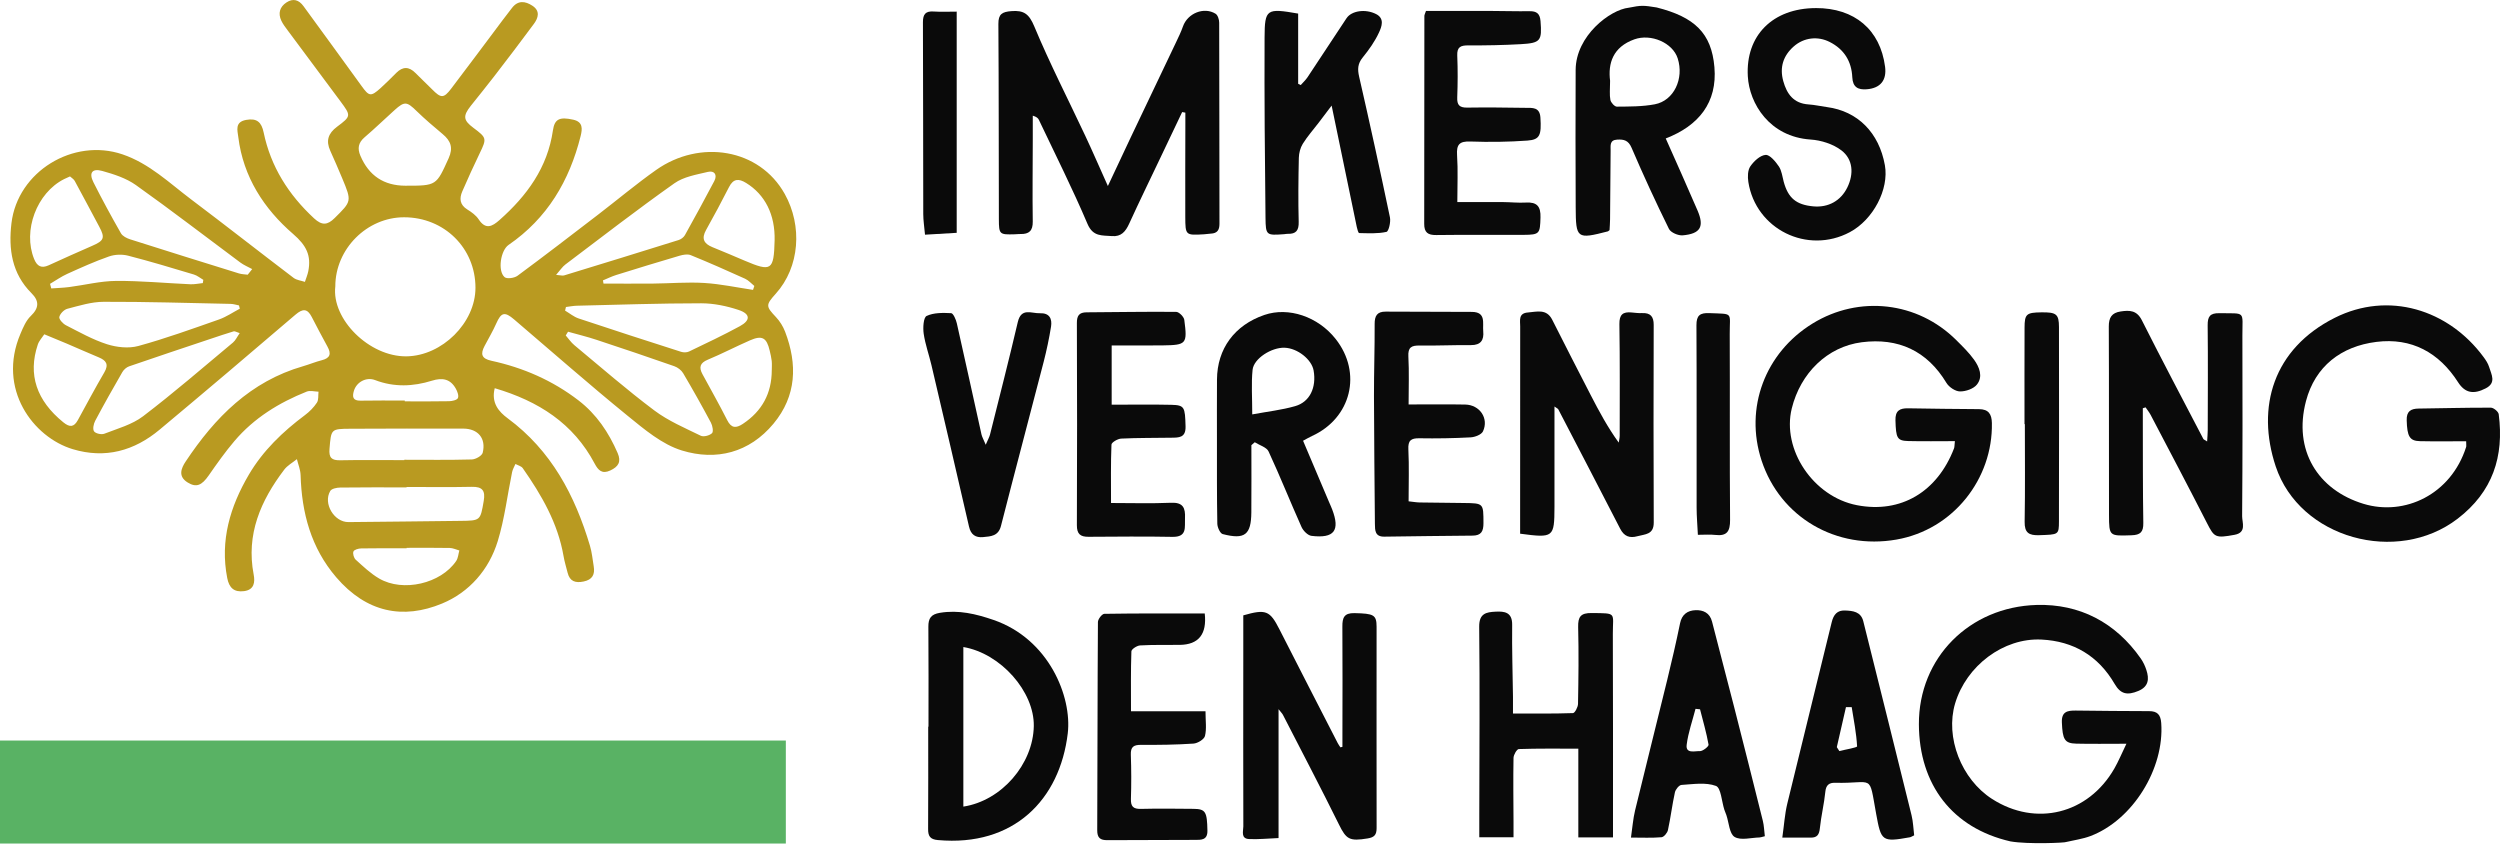
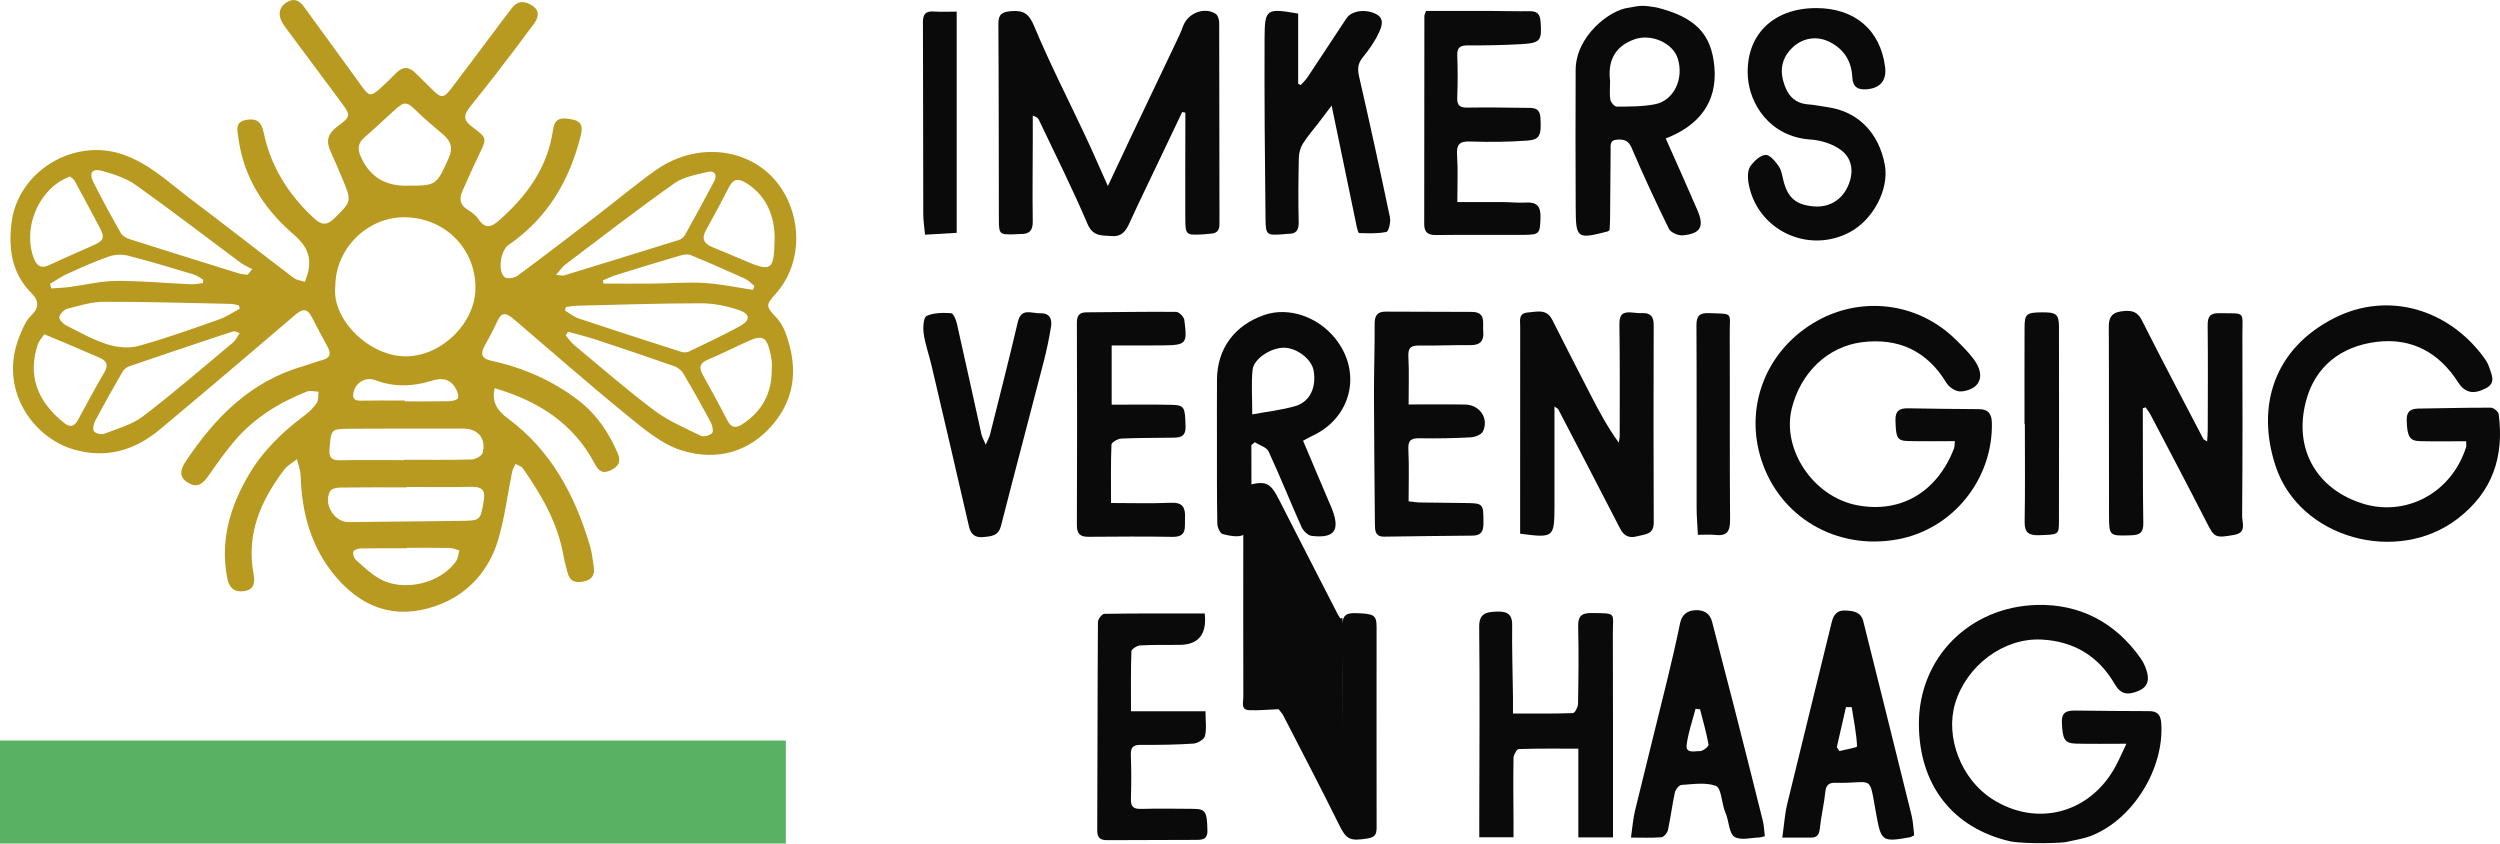
<svg xmlns="http://www.w3.org/2000/svg" id="Layer_2" viewBox="0 0 1071.31 361.48">
  <defs>
    <style>.cls-1{fill:#59b264;}.cls-2{fill:#0a0a0a;}.cls-3{fill:#b99a21;}</style>
  </defs>
  <g id="Layer_1-2">
    <path class="cls-3" d="M212.01,166.33c-1.62,6.33,1.78,10.14,5.53,12.91,18.71,13.82,28.83,33.02,35.27,54.63.85,2.84,1.12,5.86,1.61,8.81.59,3.49-.55,5.73-4.32,6.51-3.51.73-5.92-.02-6.86-3.73-.61-2.4-1.34-4.79-1.76-7.23-2.45-14.11-9.43-26.11-17.47-37.61-.63-.89-2.07-1.21-3.13-1.8-.49,1.16-1.18,2.27-1.43,3.47-2.03,9.87-3.21,19.99-6.15,29.58-3.76,12.26-12.17,21.91-23.86,26.76-16.73,6.94-32.41,3.86-45.36-11.25-10.78-12.57-14.8-27.57-15.27-43.8-.07-2.29-1.03-4.55-1.58-6.82-1.84,1.49-4.07,2.69-5.45,4.52-10.07,13.28-16.38,27.68-13.08,44.92.62,3.21.31,6.54-4.12,7.12-4.28.56-6.4-1.43-7.21-5.62-3.13-16.07,1.24-30.61,9.24-44.25,6.04-10.3,14.55-18.46,24.1-25.59,1.95-1.46,3.77-3.3,5.1-5.33.78-1.19.49-3.09.68-4.68-1.69-.04-3.6-.62-5.05-.04-11.89,4.74-22.62,11.35-30.98,21.19-3.96,4.66-7.52,9.7-11.02,14.73-3,4.31-5.31,5.3-9,3.04-4.22-2.58-2.86-6.04-.86-9.03,12.51-18.8,27.75-34.32,50.31-40.81,2.71-.78,5.33-1.89,8.06-2.58,3.6-.92,4.06-2.79,2.37-5.83-2.33-4.19-4.52-8.46-6.74-12.71-1.88-3.62-3.82-3.65-6.95-.98-19.31,16.54-38.7,32.97-58.21,49.27-10.9,9.11-23.32,12.58-37.26,8.38-16.91-5.1-32.48-25.73-22.4-49.43,1.15-2.71,2.38-5.68,4.43-7.64,3.62-3.45,3.64-6.45.32-9.76-8.45-8.42-9.92-18.91-8.6-30,2.64-22.14,26.48-36.68,47.59-29.5,11.53,3.92,20.03,12.24,29.4,19.29,14.73,11.09,29.23,22.49,43.92,33.64,1.3.98,3.21,1.16,4.84,1.71.49-1.52,1.14-3.02,1.45-4.58,1.33-6.72-.8-11.02-6.48-15.93-12.5-10.78-21.41-24.49-23.51-41.52-.35-2.87-1.6-6.48,3.36-7.38,4.64-.84,6.59.98,7.51,5.42,3.05,14.63,10.65,26.63,21.6,36.77,3.41,3.16,5.76,2.9,8.81-.12,7.29-7.21,7.37-7.16,3.28-16.98-1.66-3.98-3.38-7.94-5.15-11.86-1.94-4.29-.91-7.45,2.91-10.3,6.1-4.55,6.01-4.73,1.46-10.88-7.51-10.15-15.08-20.26-22.61-30.4-.99-1.33-2.03-2.67-2.73-4.16-1.48-3.15-.69-5.92,2.2-7.82,2.85-1.88,5.32-1.14,7.31,1.6,8.3,11.42,16.66,22.8,24.91,34.25,3.17,4.4,3.92,4.61,8.04.92,2.35-2.1,4.57-4.36,6.8-6.59,2.77-2.77,5.45-2.76,8.21.04,2.33,2.37,4.77,4.62,7.11,6.99,3.83,3.88,4.97,3.96,8.17-.23,7.44-9.77,14.76-19.64,22.13-29.46,1.3-1.73,2.63-3.42,3.94-5.14,2.59-3.4,5.69-3,8.78-.97,3.41,2.23,2.53,5.19.62,7.78-5.61,7.62-11.37,15.13-17.13,22.63-3.24,4.22-6.61,8.33-9.91,12.49-3.43,4.34-3.21,6.18,1.11,9.4,5.77,4.31,5.78,4.58,2.7,10.96-2.59,5.38-5.08,10.82-7.45,16.3-1.31,3.03-1.08,5.75,2.17,7.75,1.82,1.12,3.72,2.5,4.86,4.23,3,4.57,5.82,3.04,8.91.3,11.73-10.39,20.59-22.43,22.91-38.44.71-4.92,2.89-5.87,8.72-4.57,4.22.94,3.91,3.95,3.15,7.01-4.79,19.17-14.28,35.26-30.88,46.65-3.4,2.34-4.77,11.11-1.71,13.8.98.86,4.19.42,5.54-.58,11.63-8.58,23.07-17.41,34.54-26.2,8.3-6.37,16.33-13.12,24.87-19.15,18.73-13.22,44.23-9.21,55.11,10.29,7.65,13.7,6.44,31.33-3.85,42.75-4.38,4.86-4.26,5.4.09,10.02,1.67,1.77,3.05,4.01,3.92,6.28,5.34,13.97,4.9,27.5-4.98,39.39-10.35,12.45-24.52,16.01-39.25,11.49-8.49-2.6-16.11-9.06-23.24-14.86-16.5-13.42-32.46-27.5-48.65-41.29-4.09-3.49-5.55-3.04-7.66,1.71-1.47,3.32-3.33,6.46-5.03,9.68-1.78,3.39-1.36,5.38,2.95,6.31,13.64,2.96,26.22,8.45,37.33,16.99,7.7,5.92,12.93,13.71,16.76,22.55,1.64,3.79.31,5.85-3.15,7.47-3.54,1.66-5.19-.11-6.68-2.92-9.12-17.26-24.09-26.81-42.84-32.34ZM143.69,122.72c-1.68,14.03,14.56,30.2,30.52,29.98,15.22-.21,29.56-14.38,29.54-29.41-.02-16.97-13.35-30.15-30.55-30.18-15.95-.03-29.52,13.58-29.51,29.61ZM238.29,117.79c1.91.15,2.76.44,3.45.23,16.37-5,32.74-10.04,49.08-15.16,1.03-.32,2.16-1.17,2.68-2.09,4.28-7.67,8.48-15.39,12.58-23.16,1.44-2.74.03-4.61-2.72-3.95-4.92,1.18-10.39,2.07-14.35,4.88-15.85,11.21-31.22,23.1-46.72,34.8-1.33,1-2.27,2.51-3.99,4.46ZM102.75,132.26c-.11-.46-.23-.92-.34-1.38-1.19-.23-2.38-.64-3.58-.66-18.14-.38-36.28-.95-54.42-.89-5.2.01-10.44,1.66-15.55,2.99-1.43.37-3.13,2.12-3.44,3.51-.21.96,1.53,2.88,2.82,3.54,5.76,2.94,11.49,6.18,17.61,8.14,4.17,1.33,9.28,1.89,13.41.76,11.68-3.2,23.12-7.35,34.56-11.36,3.14-1.1,5.97-3.06,8.94-4.63ZM242.52,131.57c-.12.51-.25,1.02-.37,1.53,1.93,1.14,3.74,2.67,5.82,3.37,14.61,4.88,29.27,9.61,43.93,14.3,1.02.33,2.43.31,3.37-.14,7.31-3.51,14.66-6.97,21.78-10.85,4.65-2.53,4.54-5.27-.55-6.96-5.09-1.69-10.64-2.85-15.98-2.85-17.77,0-35.53.62-53.3,1.04-1.57.04-3.14.36-4.71.55ZM106.14,117.73c.64-.81,1.28-1.61,1.93-2.42-1.7-.93-3.55-1.67-5.09-2.82-14.92-11.08-29.63-22.44-44.77-33.2-4.16-2.95-9.42-4.65-14.42-6.04-4.31-1.2-5.77.84-3.76,4.84,3.73,7.4,7.69,14.69,11.8,21.88.71,1.24,2.5,2.13,3.98,2.6,15.5,4.94,31.04,9.78,46.58,14.6,1.19.37,2.5.38,3.75.55ZM173.73,79.58c13.42.02,13.22-.07,18.51-11.74,2.06-4.53.92-7.48-2.54-10.37-3.81-3.19-7.61-6.41-11.16-9.87-4.19-4.08-5.14-4.3-9.41-.47-4.32,3.87-8.46,7.93-12.87,11.68-2.72,2.32-3.16,4.78-1.82,7.93q5.44,12.81,19.29,12.84ZM102.72,142.76c-1.39-.44-2.09-.92-2.59-.77-3.31.99-6.58,2.11-9.85,3.2-11.65,3.9-23.32,7.78-34.94,11.79-1.14.39-2.32,1.43-2.92,2.48-3.98,6.89-7.89,13.83-11.62,20.85-.7,1.31-1.17,3.59-.5,4.53.68.95,3.18,1.5,4.41,1.02,5.67-2.21,11.9-3.9,16.61-7.49,13.19-10.06,25.76-20.94,38.5-31.57,1.13-.94,1.78-2.45,2.9-4.05ZM243.42,142.15l-.99,1.6c1.22,1.4,2.28,2.99,3.69,4.16,11.35,9.43,22.49,19.14,34.29,27.99,5.98,4.49,13.11,7.51,19.9,10.83,1.21.59,3.77-.09,4.81-1.1.69-.67.22-3.21-.47-4.51-3.82-7.15-7.78-14.22-11.91-21.2-.77-1.3-2.33-2.48-3.78-2.99-11.1-3.89-22.24-7.65-33.4-11.33-3.99-1.32-8.09-2.31-12.14-3.45ZM174.22,208.66c0,.07,0,.13,0,.2-9.49,0-18.98-.06-28.46.07-1.46.02-3.65.47-4.24,1.47-3.16,5.31,1.64,13.38,7.8,13.33,15.98-.13,31.95-.35,47.93-.52,8.7-.09,8.58-.11,10.04-8.55.74-4.32-.48-6.15-5.1-6.04-9.32.21-18.64.06-27.96.06ZM173.26,197.18c0-.05,0-.11,0-.16,9.65,0,19.3.14,28.94-.13,1.64-.05,4.32-1.57,4.65-2.88,1.52-6.16-2-10.32-8.32-10.34-16.13-.03-32.27-.03-48.4.06-8.38.04-8.22.16-8.93,8.6-.32,3.82.9,4.99,4.63,4.91,9.14-.19,18.29-.06,27.44-.06ZM330.73,158.65c0-1.33.11-2.67-.03-3.98-.16-1.48-.52-2.94-.86-4.39-1.3-5.6-3.25-6.71-8.45-4.43-6.08,2.66-11.98,5.74-18.11,8.3-3.34,1.39-3.84,3.26-2.27,6.17,3.55,6.56,7.25,13.06,10.61,19.72,1.77,3.5,3.77,3.55,6.71,1.6,8.26-5.47,12.38-13.13,12.39-22.99ZM18.99,143.24c-.91,1.4-2.24,2.77-2.79,4.4-4.33,12.9-.52,24.03,10.93,33.33,2.79,2.27,4.56,2.1,6.25-.98,3.74-6.83,7.4-13.71,11.33-20.43,2.01-3.44.77-5.12-2.43-6.44-4.59-1.9-9.12-3.94-13.7-5.89-2.89-1.23-5.8-2.41-9.6-3.98ZM29.99,75.6c-1.01.46-1.77.77-2.5,1.14-11.77,5.9-17.81,22.13-12.86,34.27,1.27,3.11,3.12,4.09,6.22,2.68,6.2-2.81,12.39-5.65,18.64-8.34,5.08-2.19,5.61-3.42,3.07-8.15-3.52-6.56-6.99-13.15-10.55-19.69-.42-.76-1.32-1.27-2.01-1.91ZM331.94,103.03c.27-11.01-4.08-19.64-12.23-24.64-3.14-1.93-5.43-1.89-7.28,1.72-3.17,6.2-6.44,12.35-9.85,18.42-2.08,3.69-.99,5.88,2.68,7.37,4.61,1.88,9.2,3.81,13.77,5.77,11.54,4.92,12.59,4.23,12.91-8.64ZM174.25,234.76c0,.06,0,.13,0,.19-6.49,0-12.98-.06-19.46.06-1.18.02-3,.53-3.33,1.31-.38.91.17,2.8.98,3.53,3.19,2.87,6.36,5.92,10.04,8.06,10.25,5.97,26.44,2.17,33-7.51.84-1.24.93-3,1.36-4.51-1.37-.38-2.74-1.05-4.12-1.08-6.15-.12-12.31-.05-18.46-.05ZM21.44,121.62c.18.66.36,1.32.53,1.98,2.57-.19,5.15-.26,7.69-.59,6.7-.87,13.38-2.58,20.08-2.63,10.61-.08,21.23.96,31.85,1.43,1.76.08,3.55-.32,5.32-.5.07-.46.15-.93.22-1.39-1.35-.78-2.61-1.86-4.06-2.29-9.36-2.81-18.72-5.64-28.18-8.07-2.55-.65-5.69-.54-8.17.33-6.1,2.13-12.01,4.8-17.91,7.47-2.58,1.17-4.93,2.84-7.38,4.28ZM258.38,120.15c.08.46.16.92.24,1.38,7.1,0,14.19.05,21.29-.01,7.31-.07,14.65-.71,21.93-.26,6.99.43,13.9,1.93,20.85,2.96.19-.56.37-1.12.56-1.68-1.31-1.05-2.48-2.43-3.97-3.1-7.7-3.5-15.45-6.91-23.28-10.1-1.35-.55-3.29-.19-4.81.25-9.07,2.66-18.11,5.44-27.13,8.25-1.94.61-3.79,1.53-5.68,2.31ZM173.45,171.65c0,.11,0,.22,0,.34,6.32,0,12.64.07,18.96-.06,1.34-.03,3.39-.47,3.81-1.34.48-1-.22-2.85-.9-4.06-2.32-4.14-5.73-4.8-10.2-3.4-8.08,2.53-16.24,2.86-24.37-.25-3.79-1.45-7.98.81-9.11,4.65-.73,2.47-.49,4.23,2.86,4.16,6.31-.13,12.63-.04,18.94-.04Z" />
    <path class="cls-2" d="M709.94,3.2c16.16,4.09,23.49,10.94,24.73,25.6,1.28,15.11-6.7,25.06-20.86,30.53,4.7,10.61,9.27,20.71,13.63,30.89,2.97,6.92,1.26,9.94-6.35,10.63-1.93.17-5.14-1.2-5.91-2.77-5.64-11.44-10.99-23.03-16.01-34.75-1.39-3.25-3.35-3.66-6.18-3.5-3.35.19-2.78,2.65-2.8,4.75-.09,9.8-.15,19.6-.24,29.4-.02,1.64-.15,3.27-.22,4.63-.47.35-.58.5-.73.54-13.28,3.43-13.72,3.17-13.78-10.36-.1-19.6-.1-39.2-.02-58.81.06-14.67,14.8-25.83,22.74-26.67,5.39-1.07,6.22-1.05,12.01-.11ZM689.96,34.6c0,3.62-.31,6,.13,8.23.23,1.14,1.81,2.88,2.76,2.87,5.43-.05,10.97,0,16.27-1.01,8.19-1.55,12.61-10.98,9.81-19.69-2.16-6.71-11.46-10.68-18.57-8.14-9.21,3.29-11.34,10.31-10.4,17.74Z" />
    <path class="cls-2" d="M506.58,48.02c-3.1,6.5-6.2,13.01-9.29,19.51-4.49,9.44-9.08,18.84-13.42,28.34-1.53,3.35-3.41,5.65-7.43,5.3-4.15-.36-8.04.37-10.42-5.22-6.42-15.1-13.81-29.79-20.85-44.62-.33-.7-.96-1.26-2.6-1.77,0,3.34,0,6.67,0,10.01-.02,11.79-.18,23.59-.01,35.38.06,3.95-1.59,5.42-5.26,5.33-.83-.02-1.66.1-2.49.12-6.5.18-6.75.06-6.77-6.43-.08-27.91-.02-55.82-.21-83.72-.03-4.24,1.63-5.16,5.53-5.48,5.42-.44,7.63,1.21,9.87,6.58,6.63,15.91,14.54,31.29,21.87,46.92,3.14,6.69,6.07,13.47,9.65,21.44,3.62-7.69,6.65-14.22,9.74-20.72,6.48-13.63,12.99-27.24,19.47-40.86,1.07-2.24,2.16-4.5,2.98-6.83,1.97-5.6,8.98-8.5,13.96-5.41.96.6,1.55,2.52,1.55,3.83.09,28.74.05,57.48.12,86.21,0,2.68-.98,4.05-3.67,4.18-1,.05-1.98.24-2.98.29-7.89.47-7.97.47-8-7.56-.05-13.29.01-26.58.03-39.87,0-1.57,0-3.13,0-4.7-.46-.08-.92-.17-1.38-.25Z" />
    <path class="cls-2" d="M861.53,360.56c-24.87-5.7-39.14-24.3-39.24-50.17-.11-28.54,21.67-50.31,50.42-51.15,18.42-.54,33.83,7.46,44.66,22.94,1.03,1.47,1.83,3.18,2.39,4.89,1.28,3.85,1.02,7.16-3.43,9.02-4.72,1.97-7.6,1.39-10.13-2.97-7.02-12.08-17.67-18.37-31.37-19.05-16.32-.81-32.2,11.24-37.02,27.38-4.32,14.48,2.66,32.49,15.87,40.94,18.75,12,41.15,6.45,52.36-13.04,1.74-3.03,3.08-6.29,5.18-10.64-8.24,0-14.87.12-21.49-.04-5.06-.12-5.87-1.85-6.17-9.08-.2-4.67,2.41-5.13,5.93-5.1,10.48.12,20.97.24,31.45.25,3.52,0,4.93,1.51,5.19,5.07,1.43,19.53-12.21,41.61-30.36,48.47-3.32,1.25-6.93,1.72-10.41,2.54-.03.32-16.21,1.06-23.83-.26Z" />
    <path class="cls-2" d="M837.73,189.04c-7.02,0-13.48.12-19.93-.04-4.89-.12-5.33-1.28-5.55-8.87-.12-4.09,1.77-5.22,5.39-5.16,10.14.18,20.28.29,30.43.36,4.07.03,5.43,2.13,5.5,5.96.45,23.89-16.54,45.67-40.89,49.93-25.76,4.5-49.8-9.48-57.81-33.89-7.37-22.46,1.47-46.17,21.89-58.71,19.91-12.22,44.96-9.37,61.49,7.07,2.71,2.69,5.49,5.39,7.7,8.47,2.26,3.17,3.92,7.21,1.22,10.62-1.45,1.84-4.8,2.99-7.27,2.96-1.98-.02-4.7-1.84-5.79-3.64-8.33-13.81-20.66-19.43-36.28-17.44-14.77,1.89-26.27,13.21-30.01,28.36-4.33,17.55,9.16,37.84,27.93,41.47,18.87,3.65,34.47-5.76,41.61-24.37.22-.58.16-1.27.36-3.08Z" />
    <path class="cls-2" d="M1056.8,189.09c-6.86,0-13.33.1-19.79-.04-4.48-.1-5.49-2.07-5.68-8.98-.11-3.77,1.7-4.95,5.13-4.99,10.31-.11,20.63-.43,30.94-.38,1.17,0,3.22,1.7,3.36,2.81,2.35,18.09-2.56,33.23-17.62,44.78-25.91,19.88-67.69,8.46-77.95-22.44-8.44-25.41-1.03-50.4,25.29-63.65,23.01-11.57,48.74-3.61,63.79,16.81.98,1.32,1.94,2.78,2.4,4.33.96,3.18,3.15,6.68-1.46,9.07-5.3,2.74-8.93,1.97-11.86-2.6-8.19-12.79-19.98-19.18-35.01-17.3-15.11,1.89-26.25,10.46-30.17,25.36-5.55,21.09,5.1,38.09,24.63,44.03,17.64,5.37,37.49-3.97,43.99-24.33.14-.44.02-.96.02-2.46Z" />
-     <path class="cls-2" d="M575.26,320.05c0-1.73,0-3.46,0-5.19.01-15.45.1-30.9-.02-46.35-.03-3.79.73-5.87,5.19-5.77,8.21.19,9.47.67,9.47,5.88.02,28.74-.06,57.48.01,86.22,0,2.95-1,3.98-3.86,4.45-7.79,1.28-9.14.38-12.27-5.96-7.8-15.77-15.97-31.35-24.01-47-.29-.56-.78-1.03-1.88-2.43v55.23c-4.53.18-8.58.61-12.6.43-3.71-.16-2.49-3.41-2.49-5.43-.08-23.59-.03-47.18-.02-70.77,0-6.62,0-13.24,0-19.66,9.75-2.8,11.41-2.03,15.49,5.99,8.27,16.26,16.63,32.48,24.96,48.72.33.64.77,1.23,1.16,1.84.29-.07.59-.13.88-.2Z" />
+     <path class="cls-2" d="M575.26,320.05c0-1.73,0-3.46,0-5.19.01-15.45.1-30.9-.02-46.35-.03-3.79.73-5.87,5.19-5.77,8.21.19,9.47.67,9.47,5.88.02,28.74-.06,57.48.01,86.22,0,2.95-1,3.98-3.86,4.45-7.79,1.28-9.14.38-12.27-5.96-7.8-15.77-15.97-31.35-24.01-47-.29-.56-.78-1.03-1.88-2.43c-4.53.18-8.58.61-12.6.43-3.71-.16-2.49-3.41-2.49-5.43-.08-23.59-.03-47.18-.02-70.77,0-6.62,0-13.24,0-19.66,9.75-2.8,11.41-2.03,15.49,5.99,8.27,16.26,16.63,32.48,24.96,48.72.33.64.77,1.23,1.16,1.84.29-.07.59-.13.88-.2Z" />
    <path class="cls-2" d="M918.25,174.92c0,2.1,0,4.19,0,6.29.04,14.29-.02,28.59.21,42.88.06,3.89-1.21,5.17-5.1,5.29-9.43.3-9.57.48-9.6-8.65-.08-26.92.04-53.85-.09-80.77-.02-3.85,1.25-5.92,5.08-6.49,3.83-.57,6.91-.55,9.1,3.79,8.58,17.05,17.52,33.91,26.34,50.84.13.25.53.37,1.62,1.08.11-1.92.25-3.38.26-4.85.03-14.96.13-29.92-.03-44.87-.04-3.77.95-5.32,4.99-5.25,11.55.2,9.86-1.22,9.89,9.67.07,25.76.1,51.52-.11,77.29-.02,2.75,2.04,7.04-3.25,8.01-8.23,1.51-8.67,1.13-11.82-5.04-7.92-15.52-16.06-30.93-24.15-46.37-.6-1.14-1.44-2.14-2.16-3.21-.39.13-.78.25-1.17.38Z" />
    <path class="cls-2" d="M666.13,174.21v38.55c0,1.49,0,2.99,0,4.48-.05,13.1-.37,13.37-14.72,11.46,0-1.81,0-3.73,0-5.65,0-27.73,0-55.46.03-83.19,0-2.52-.85-5.62,3.28-5.95,3.9-.31,8.02-1.7,10.45,3.12,5.46,10.81,10.97,21.6,16.53,32.36,3.55,6.88,7.21,13.7,11.96,20.28.15-.99.42-1.97.42-2.96,0-15.94.12-31.88-.13-47.82-.06-4.12,1.53-5.35,5.23-4.99,1.49.14,2.99.34,4.48.27,3.63-.17,5,1.51,4.99,5.06-.07,28.23-.12,56.45.02,84.68.03,5.28-3.76,4.97-6.98,5.87-3.35.94-5.72.06-7.39-3.19-8.79-17.1-17.68-34.15-26.55-51.21-.13-.24-.48-.36-1.63-1.19Z" />
    <path class="cls-2" d="M558.4,188.88c3.75,8.85,7.42,17.51,11.09,26.17.45,1.07.95,2.12,1.37,3.21,3.48,9.09.91,12.55-8.85,11.37-1.59-.19-3.55-2.18-4.28-3.81-4.81-10.74-9.16-21.68-14.11-32.35-.85-1.84-3.89-2.66-5.92-3.96-.48.42-.97.84-1.45,1.25,0,9.6.06,19.2-.02,28.79-.08,9.64-2.8,11.78-12.27,9.32-1.11-.29-2.28-2.89-2.31-4.45-.21-11.95-.15-23.91-.16-35.87,0-8.64-.04-17.27.02-25.91.08-13.2,7.52-23.3,20.31-27.68,10.37-3.55,22.98.71,30.56,10.32,11.43,14.5,6.68,33.89-10.18,41.57-1.18.54-2.3,1.22-3.79,2.01ZM536.63,177.58c6.5-1.21,12.58-1.88,18.38-3.54,6.31-1.8,9.18-8.02,7.91-15.26-.84-4.79-6.94-9.58-12.44-9.77-5.58-.19-13.22,4.61-13.72,9.48-.59,5.85-.14,11.81-.14,19.09Z" />
-     <path class="cls-2" d="M397.88,311.41c0-14.29.07-28.58-.05-42.86-.03-3.62,1.17-5.31,4.94-5.94,8.02-1.33,15.44.47,22.92,3.03,23.85,8.18,33.74,32.99,31.87,48.65-3.39,28.38-23.13,48.64-55.69,45.7-3.3-.3-4.17-1.71-4.15-4.72.09-14.62.04-29.24.04-43.86.04,0,.08,0,.12,0ZM412.82,277.27v68.38c16.35-2.5,29.92-18.2,30.19-34.53.24-14.71-14.15-31.12-30.19-33.85Z" />
    <path class="cls-2" d="M648.37,305.76c8.86,0,17.28.11,25.7-.18.79-.03,2.13-2.56,2.15-3.96.2-10.96.34-21.93.06-32.88-.11-4.48,1.11-6.09,5.78-6.04,11.04.13,9.05-.33,9.08,9,.11,26.91.06,53.82.07,80.73,0,1.96,0,3.92,0,6.41h-14.86v-38.02c-8.97,0-17.25-.11-25.51.17-.83.03-2.23,2.44-2.26,3.77-.17,9.13-.04,18.27,0,27.4,0,1.97,0,3.95,0,6.64h-14.67c0-3.3,0-6.41,0-9.53.04-26.91.26-53.82-.04-80.72-.06-5.71,3.06-6.24,7.01-6.44,3.85-.2,7.18.21,7.12,5.62-.12,10.29.21,20.58.35,30.88.03,2.12,0,4.24,0,7.15Z" />
    <path class="cls-2" d="M570.64,45.24c-2.3,3.04-3.93,5.21-5.58,7.37-2.29,3-4.82,5.84-6.8,9.03-1.06,1.71-1.63,3.98-1.68,6.01-.2,9.14-.3,18.28-.06,27.41.1,3.67-1.11,5.26-4.71,5.14-.49-.02-.99.11-1.49.15-7.62.56-7.94.57-8.02-7.03-.29-25.75-.52-51.5-.4-77.25.06-12.3.85-12.6,14.39-10.25v30.09c.37.18.73.36,1.1.54.97-1.1,2.08-2.11,2.89-3.31,5.61-8.42,11.14-16.89,16.73-25.32,2.12-3.21,8.08-4.15,12.71-1.78,3.74,1.91,2.32,5.47,1.23,7.84-1.77,3.86-4.32,7.44-7.01,10.76-2.15,2.65-2.25,4.99-1.52,8.2,4.6,20.05,8.99,40.14,13.2,60.28.42,1.99-.53,6.03-1.49,6.24-3.76.83-7.78.59-11.69.51-.36,0-.82-1.65-1.02-2.58-3.51-16.85-6.99-33.71-10.78-52.03Z" />
    <path class="cls-2" d="M778.12,3.46c16.6-.05,27.61,9.27,29.68,25.13.76,5.82-2,9.21-7.89,9.67-3.73.29-5.96-.92-6.16-5.17-.32-6.8-3.48-11.98-9.73-15.13-5.02-2.53-10.95-1.94-15.36,1.94-4.51,3.97-6.12,8.96-4.49,14.85,1.54,5.56,4.45,9.58,10.84,10,2.65.17,5.26.79,7.9,1.14,13.14,1.74,22.31,10.94,24.81,24.92,1.84,10.28-5,23.34-15.03,28.68-18.15,9.67-40.3-1.21-43.48-21.5-.34-2.18-.3-5.02.84-6.69,1.51-2.21,4.18-4.72,6.54-4.92,1.79-.15,4.27,2.84,5.69,4.94,1.24,1.83,1.48,4.36,2.09,6.6,1.92,6.97,5.34,9.83,12.64,10.51,6.46.61,11.83-2.38,14.63-8.13,2.81-5.78,2.47-12.04-2.58-15.88-3.55-2.7-8.64-4.32-13.17-4.62-17.65-1.19-26.25-15.44-26.91-27.1-.99-17.5,10.68-29.18,29.14-29.23Z" />
    <path class="cls-2" d="M611.08,4.69c9.29,0,18.58-.02,27.87,0,5.49.01,10.99.19,16.48.11,3.04-.04,4.46.99,4.72,4.24.66,8.41.08,9.41-8.48,9.89-7.48.42-14.98.56-22.46.52-3.28-.02-4.9.66-4.74,4.38.26,5.97.21,11.97-.01,17.94-.13,3.28,1.01,4.38,4.27,4.34,8.32-.13,16.65-.02,24.98.1,2.92.04,6.12-.42,6.4,4.21.45,7.44-.17,9.43-5.56,9.82-8.12.59-16.31.69-24.45.4-4.71-.17-6.01,1.28-5.71,5.88.43,6.42.11,12.88.11,20.06,6.93,0,13.18-.03,19.42.01,3.33.02,6.67.4,9.98.21,4.73-.27,6.38,1.64,6.24,6.38-.21,6.9-.3,7.42-7.21,7.46-12.49.08-24.98-.09-37.47.08-3.62.05-5.16-1.14-5.15-4.78.06-29.75.04-59.5.07-89.24,0-.31.21-.62.69-2.01Z" />
    <path class="cls-2" d="M603.62,173.32c8.67,0,16.48-.11,24.28.04,6.22.12,10.19,5.95,7.59,11.49-.67,1.41-3.43,2.47-5.3,2.57-7.3.4-14.63.51-21.94.39-3.64-.06-4.93.95-4.73,4.82.36,7.26.1,14.55.1,22.2,1.87.2,3.29.46,4.72.49,6.32.11,12.64.15,18.96.23,8.51.1,8.37.11,8.4,8.64.01,3.46-.95,5.31-4.65,5.34-12.63.1-25.25.27-37.88.44-3.97.05-3.96-2.72-3.99-5.47-.15-18.26-.36-36.52-.4-54.78-.02-10.29.34-20.58.29-30.87-.02-3.49,1.04-5.33,4.73-5.31,12.3.07,24.61.07,36.91.12,6.23.02,4.56,4.86,4.89,8.31.36,3.7-.98,5.97-5.29,5.92-7.31-.08-14.64.3-21.95.18-3.56-.06-5.06.78-4.84,4.73.36,6.58.1,13.2.1,20.53Z" />
    <path class="cls-2" d="M476.39,173.42c8.86,0,17.17-.14,25.47.05,5.81.14,5.94.94,6.18,9.25.14,4.95-2.92,4.8-6.14,4.85-7.15.12-14.31.03-21.45.38-1.49.07-4.12,1.62-4.16,2.57-.33,8.08-.19,16.18-.19,25.03,8.82,0,17.26.27,25.67-.1,5.19-.23,6.24,2.16,6.03,6.57-.19,3.9,1.07,8.17-5.45,8.04-11.97-.24-23.95-.09-35.92-.03-3.44.02-4.98-1.16-4.96-4.96.13-28.88.11-57.77,0-86.65-.01-3.14.96-4.56,4.17-4.58,12.8-.07,25.6-.32,38.4-.19,1.21.01,3.29,2.11,3.46,3.43,1.36,10.33.93,10.78-9.2,10.93-7.11.1-14.22.02-21.92.02v25.39Z" />
    <path class="cls-2" d="M756.27,358.34c-1.29.31-1.76.52-2.24.53-3.65.08-8.07,1.38-10.72-.23-2.24-1.35-2.41-6.09-3.51-9.33-.27-.79-.62-1.54-.88-2.33-1.15-3.56-1.43-9.39-3.6-10.2-4.38-1.63-9.8-.73-14.76-.42-1.04.06-2.55,1.93-2.82,3.19-1.17,5.34-1.82,10.79-2.98,16.14-.26,1.22-1.72,2.99-2.75,3.08-4.07.36-8.19.15-13.1.15.63-4.29.89-8.05,1.77-11.67,4.52-18.67,9.23-37.28,13.78-55.94,1.96-8.04,3.83-16.11,5.49-24.23.77-3.8,3.23-5.46,6.57-5.6,3.31-.14,6.17,1.1,7.14,4.91,3.11,12.22,6.35,24.4,9.47,36.61,4.15,16.25,8.25,32.51,12.3,48.78.51,2.03.55,4.18.85,6.55ZM728.51,303.95c-.65-.07-1.29-.14-1.94-.2-1.32,5.13-3.14,10.2-3.79,15.41-.5,3.98,3.59,2.6,5.61,2.72,1.26.08,3.9-2.02,3.77-2.77-.9-5.11-2.37-10.12-3.65-15.16Z" />
    <path class="cls-2" d="M763.76,358.94c.77-5.38,1.05-10.03,2.12-14.49,6.27-25.96,12.77-51.86,19.05-77.81.79-3.27,2.38-5.16,5.69-5.03,3.33.14,6.81.44,7.85,4.63,6.91,27.69,13.84,55.38,20.67,83.09.7,2.83.78,5.82,1.13,8.63-.94.44-1.36.75-1.82.83-12.03,2.16-12.34,1.66-14.47-10.02-3.23-17.73-.8-12.88-17.63-13.33-2.39-.06-3.86.87-4.14,3.77-.52,5.27-1.82,10.47-2.36,15.74-.27,2.67-1.14,4-3.84,3.99-3.78-.01-7.56,0-12.25,0ZM787.12,320.17c.36.56.72,1.12,1.08,1.68,2.66-.68,7.64-1.49,7.61-2.03-.31-5.63-1.42-11.21-2.31-16.8-.82,0-1.64,0-2.46,0-1.31,5.72-2.62,11.44-3.92,17.15Z" />
    <path class="cls-2" d="M516.26,262.87q1.47,13.34-10.74,13.48c-5.66.06-11.33-.09-16.97.23-1.34.08-3.69,1.61-3.72,2.54-.29,8.24-.17,16.5-.17,25.69h31.93c0,4.15.53,7.53-.23,10.58-.36,1.45-3.14,3.14-4.92,3.26-7.46.5-14.97.59-22.45.54-3.19-.02-4.52.84-4.4,4.22.23,6.3.24,12.63.04,18.93-.1,3.25.98,4.37,4.27,4.29,7.48-.19,14.98-.09,22.47-.02,5.29.05,5.88,1.24,6.04,9.34.08,4.22-2.83,3.94-5.42,3.96-12.47.1-24.94.02-37.41.12-3.12.03-4.41-.98-4.39-4.3.14-29.73.1-59.45.3-89.18,0-1.23,1.77-3.5,2.74-3.51,14.26-.23,28.52-.16,43.03-.16Z" />
    <path class="cls-2" d="M422.4,190.61c1.02-2.39,1.58-3.34,1.84-4.36,4.02-16.07,8.14-32.11,11.91-48.24,1.48-6.31,5.88-3.64,9.47-3.78,4.13-.16,5.32,2.38,4.77,5.78-.82,5.06-1.88,10.11-3.16,15.07-6.06,23.44-12.3,46.84-18.29,70.29-1.12,4.4-4.36,4.47-7.63,4.79-3.25.32-5.27-1.02-6.06-4.47-5.3-23.09-10.69-46.15-16.1-69.21-1.06-4.51-2.67-8.93-3.33-13.49-.37-2.54-.11-6.95,1.26-7.6,3.04-1.44,6.98-1.37,10.51-1.19.9.05,2.07,2.73,2.43,4.35,3.59,15.85,7.03,31.74,10.56,47.6.24,1.06.83,2.05,1.83,4.44Z" />
    <path class="cls-2" d="M409.97,99.77c-4.58.27-8.81.52-13.58.8-.3-3.33-.75-6.09-.75-8.86-.07-27.4-.03-54.8-.14-82.19-.01-3.44,1.14-4.84,4.64-4.59,3.11.22,6.25.05,9.83.05v94.8Z" />
    <path class="cls-2" d="M867.55,181.73c0-13.78-.04-27.55.02-41.33.02-5.85.81-6.47,7.22-6.55,6.4-.08,7.52.74,7.53,6.34.05,27.72.04,55.44-.01,83.16-.01,5.89-.16,5.71-8.49,5.99-4.35.15-6.3-1-6.21-5.78.25-13.94.09-27.88.09-41.82-.05,0-.1,0-.14,0Z" />
    <path class="cls-2" d="M727.58,229.18c-.2-4.13-.53-7.9-.54-11.67-.04-26.04.07-52.09-.07-78.13-.02-4.24,1.52-5.37,5.55-5.2,10.52.44,8.67-.58,8.71,8.93.12,26.54-.07,53.09.15,79.63.04,4.94-1.29,7.09-6.39,6.49-2.26-.27-4.57-.05-7.42-.05Z" />
    <rect class="cls-1" y="317.35" width="336.75" height="44.13" />
  </g>
</svg>